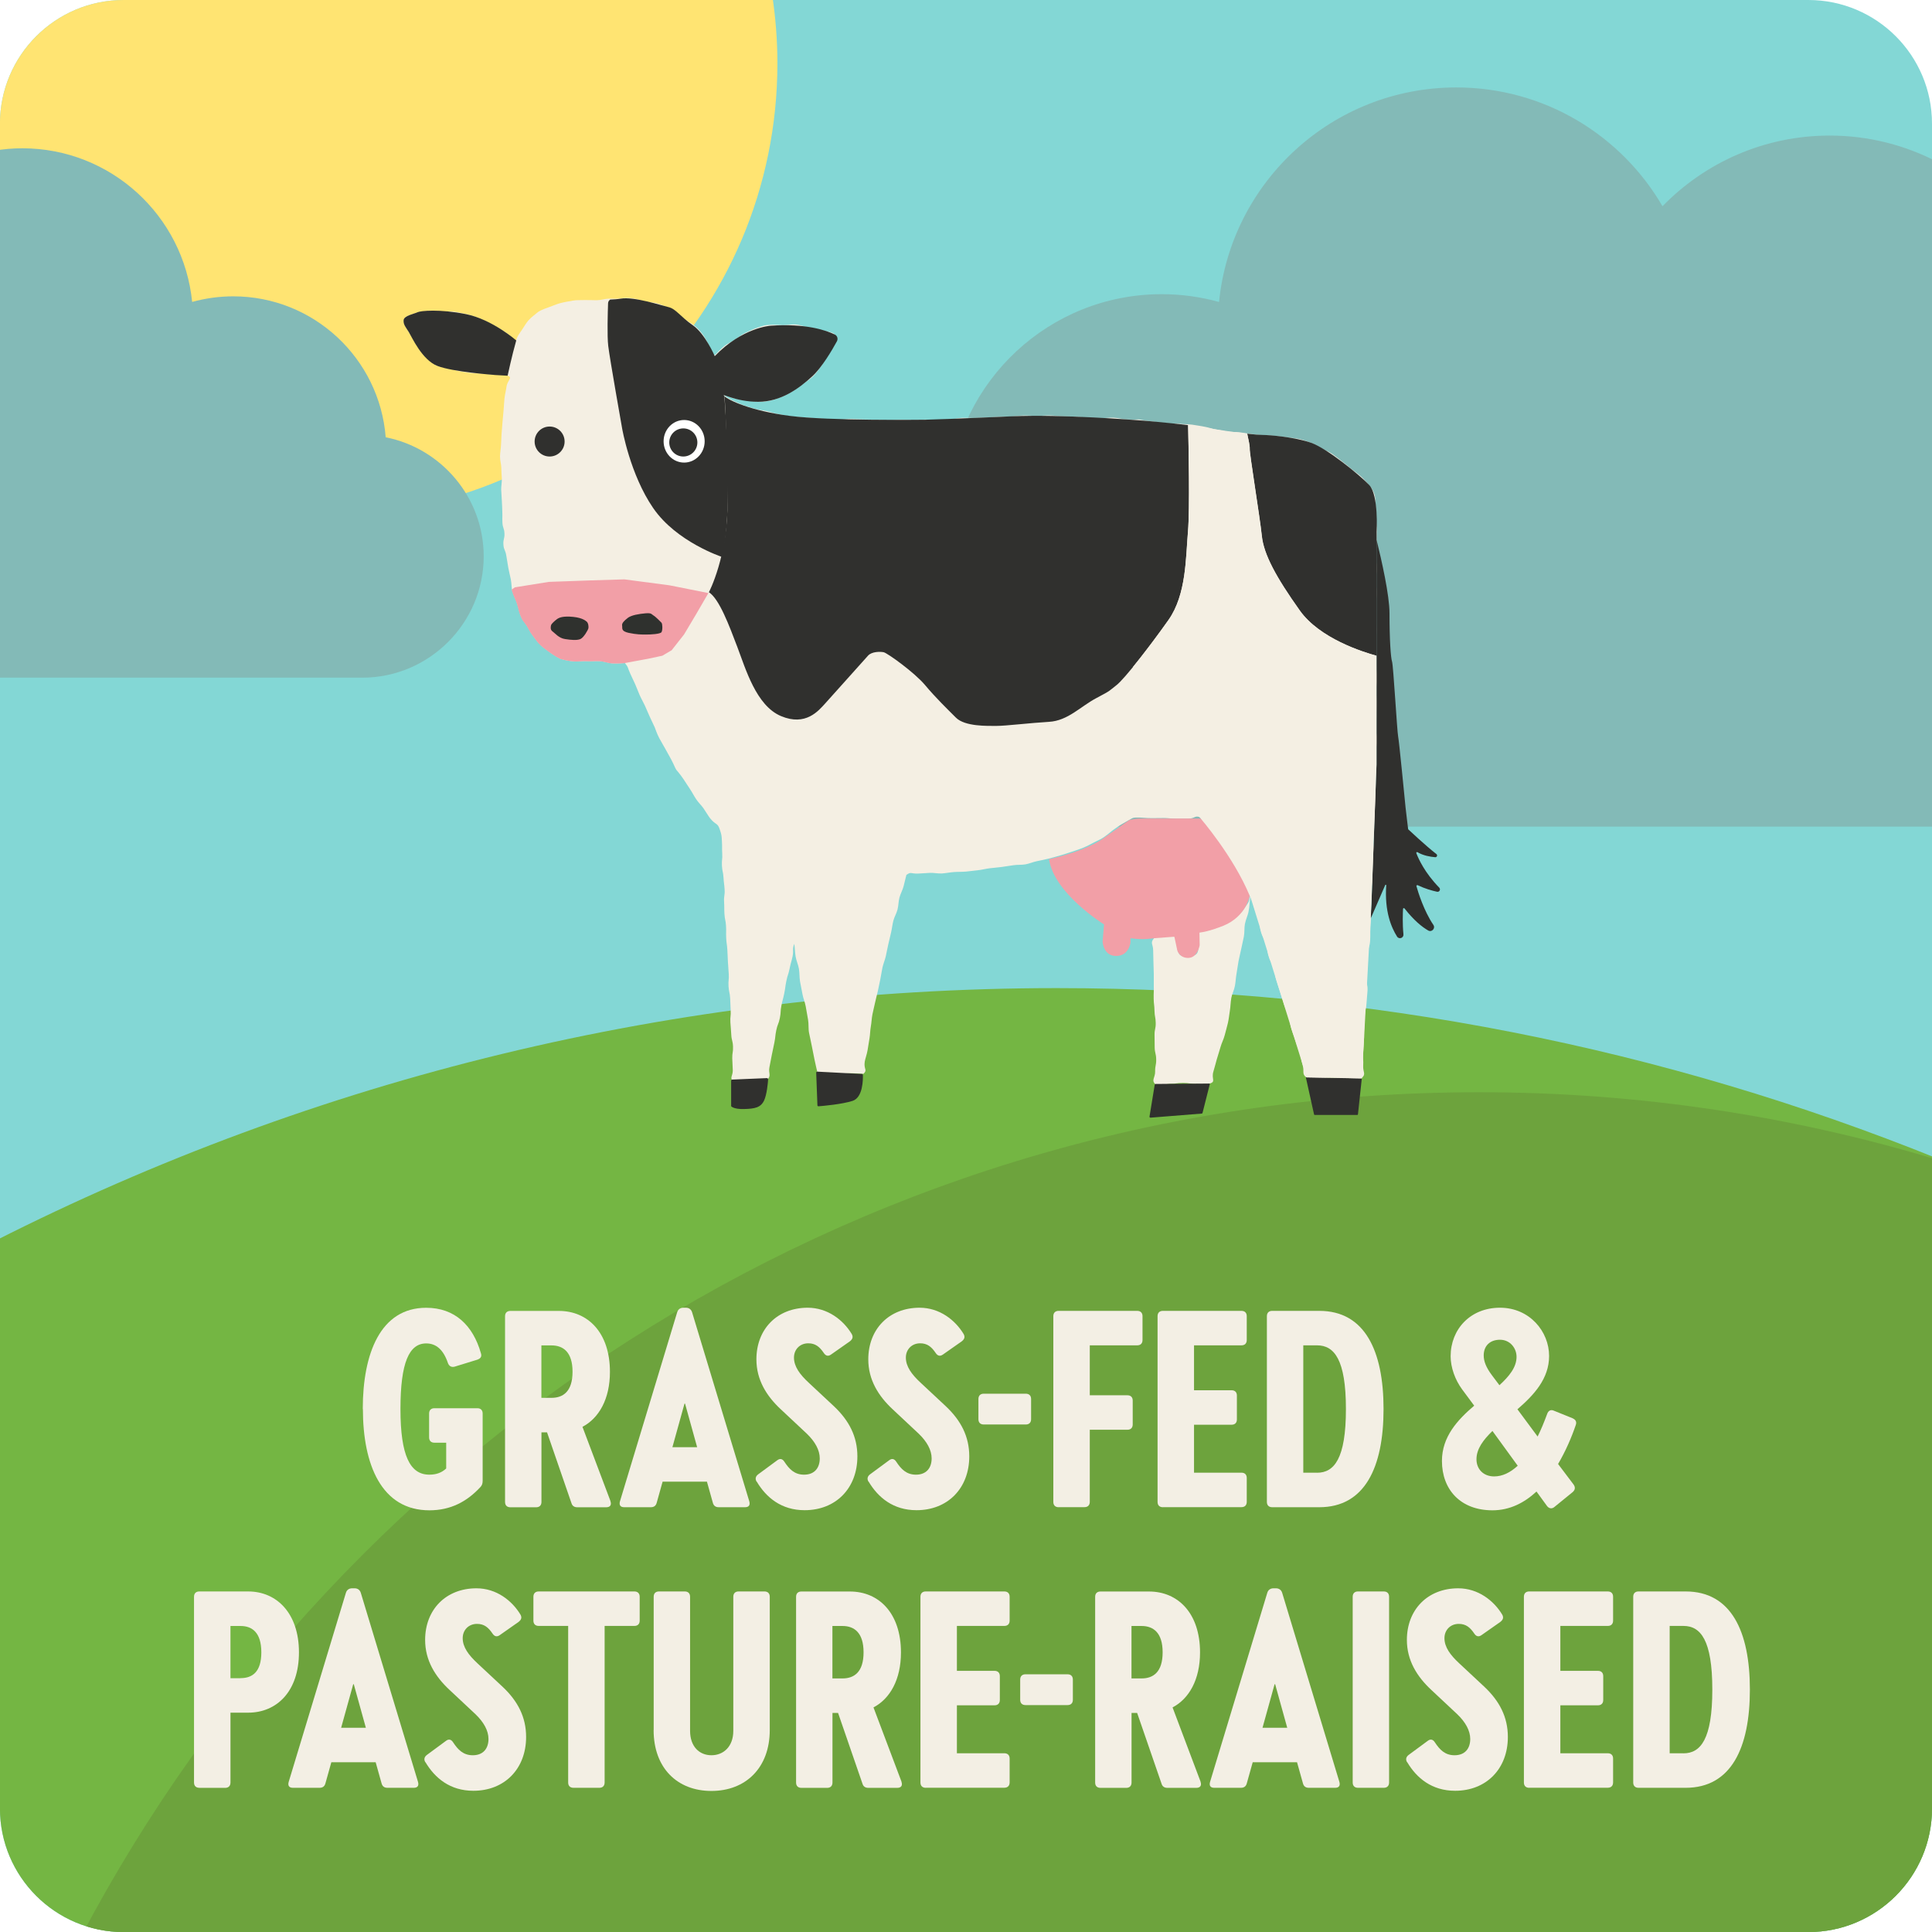
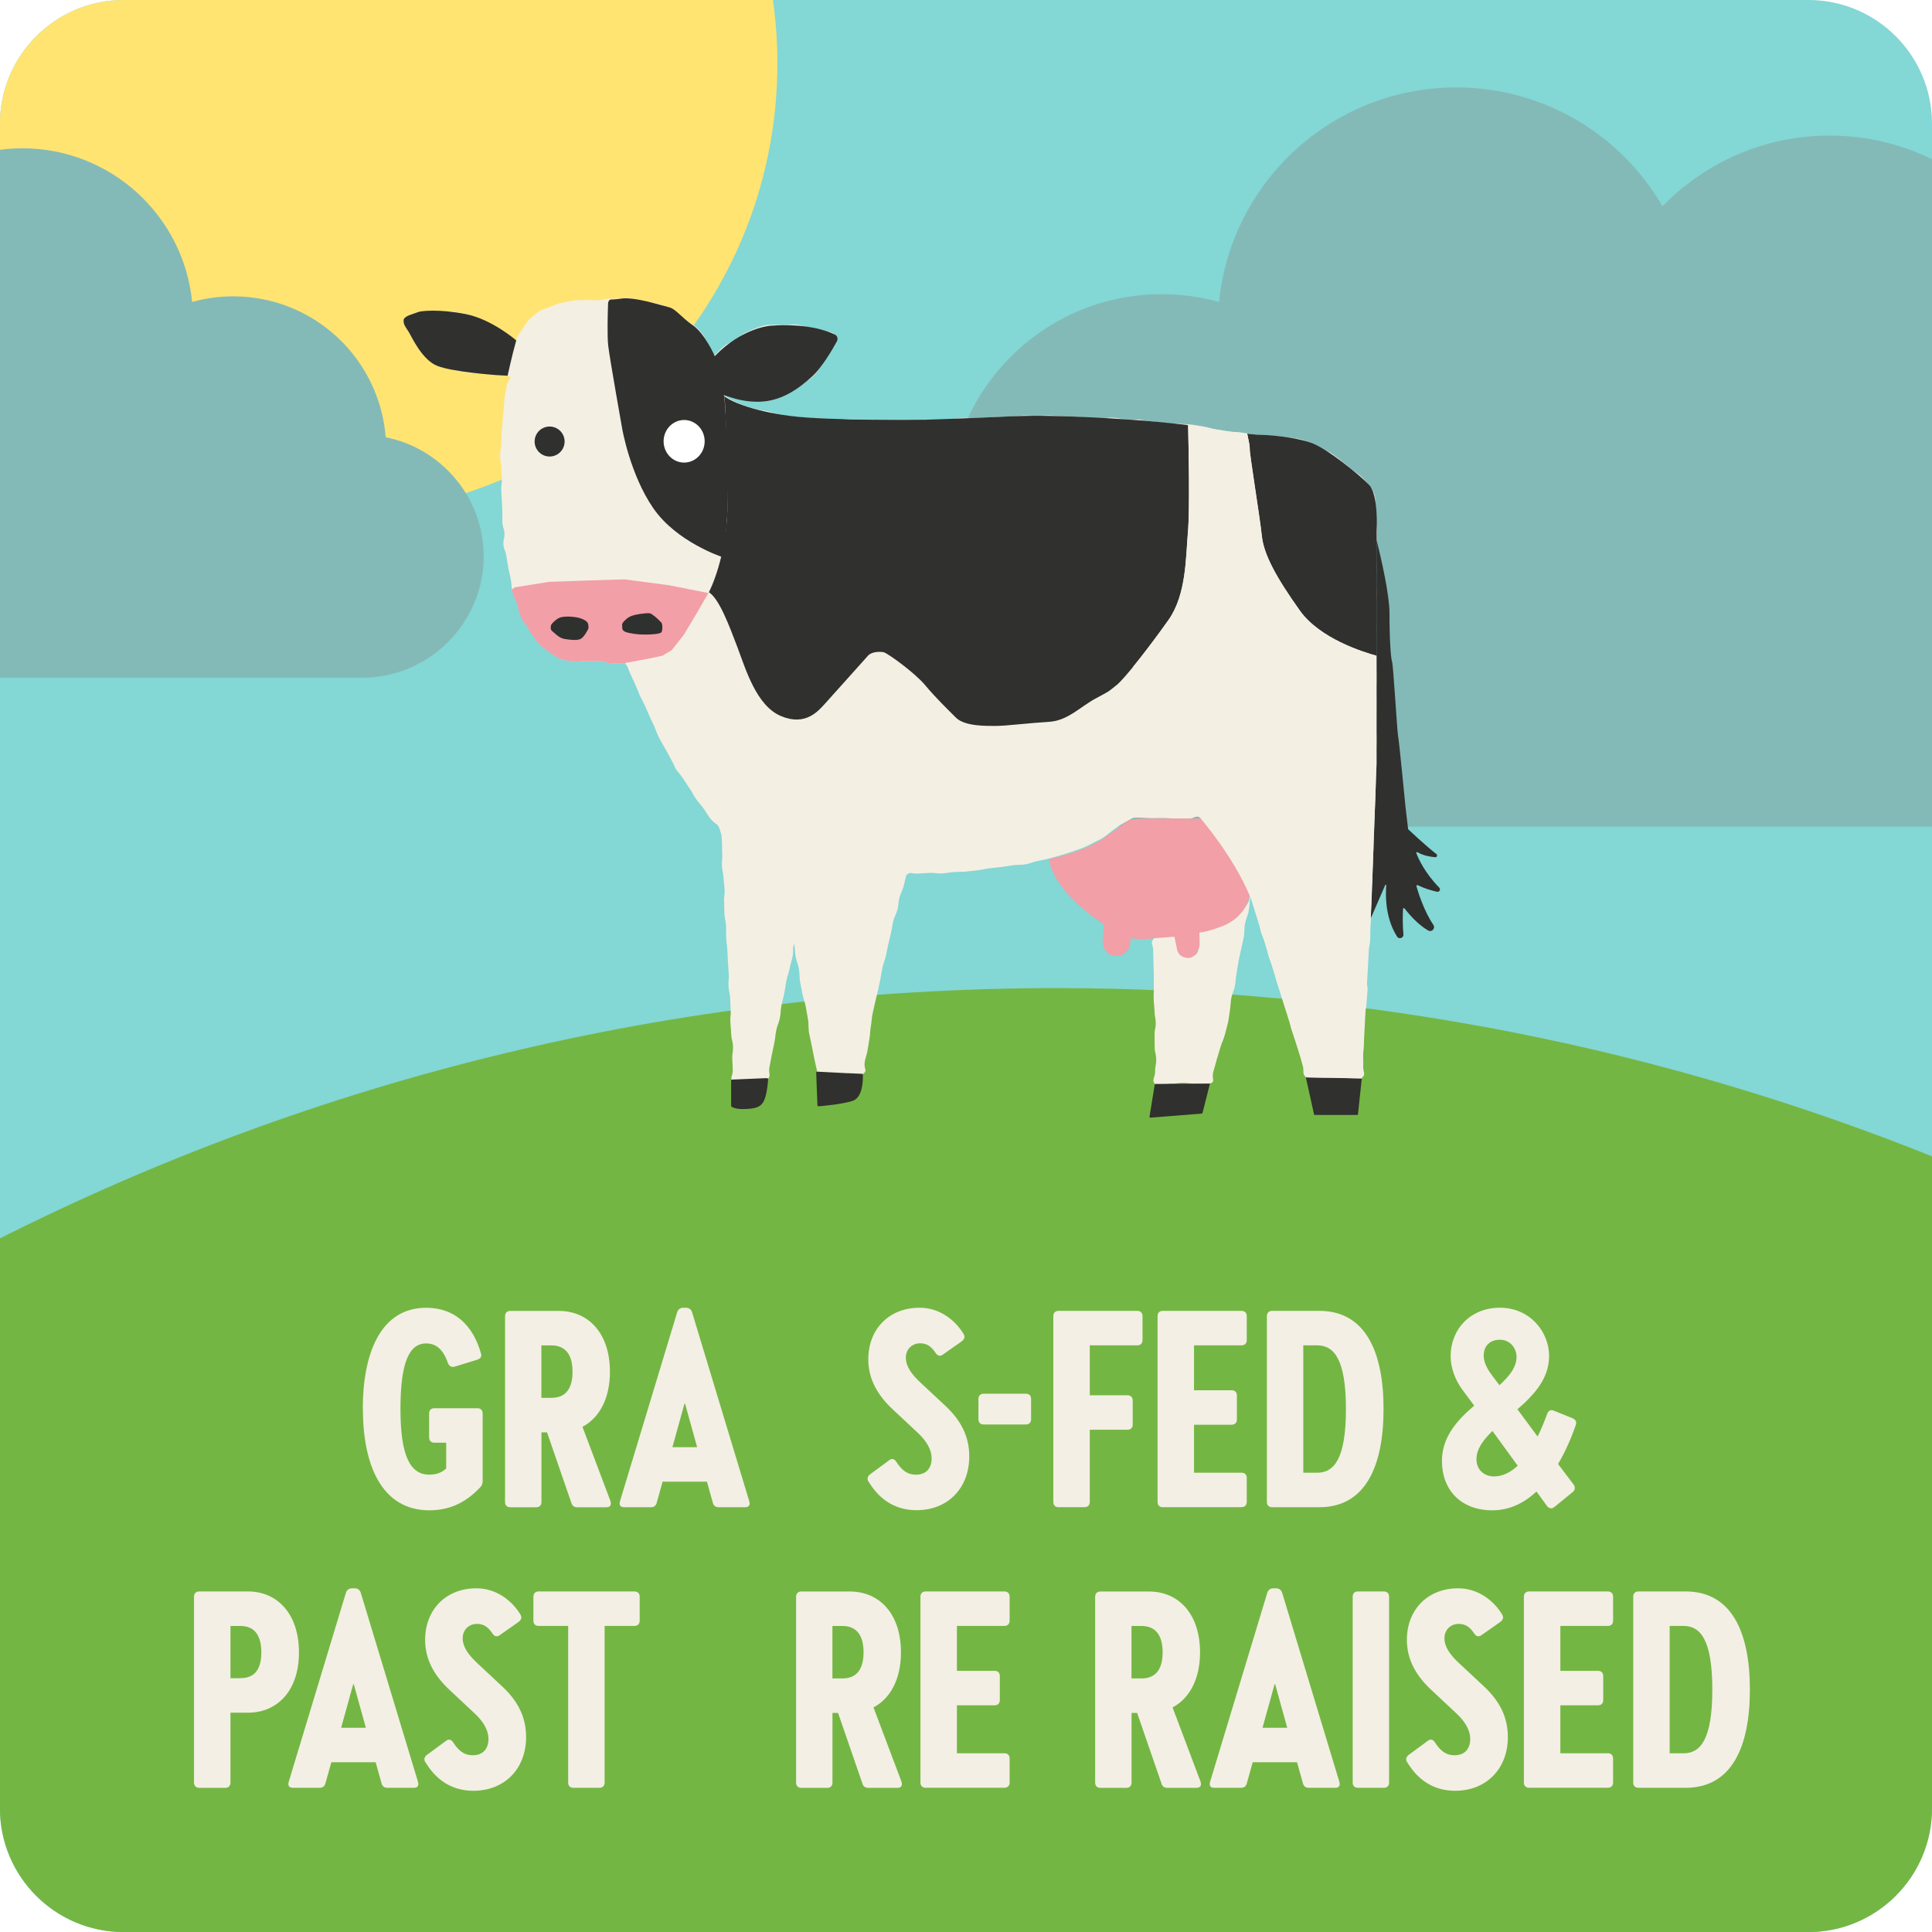
<svg xmlns="http://www.w3.org/2000/svg" id="Layer_2" viewBox="0 0 331.2 331.2">
  <defs>
    <style>.cls-1{fill:#f3efe4;}.cls-1,.cls-2,.cls-3,.cls-4,.cls-5,.cls-6,.cls-7,.cls-8,.cls-9,.cls-10,.cls-11,.cls-12{stroke-width:0px;}.cls-2{fill:#ffe472;}.cls-3{fill:#2f312e;}.cls-13{clip-path:url(#clippath);}.cls-4{fill:none;}.cls-5{fill:#83bab7;}.cls-6{fill:#30302e;}.cls-7{fill:#f4efe3;}.cls-8{fill:#83d7d5;}.cls-9{fill:#74b643;}.cls-10{fill:#fff;}.cls-11{fill:#6da33d;}.cls-12{fill:#f29fa7;}</style>
    <clipPath id="clippath">
      <path class="cls-4" d="M21.2,0h288.81c11.7,0,21.2,9.5,21.2,21.2v288.81c0,11.7-9.5,21.2-21.2,21.2H21.2C9.5,331.2,0,321.7,0,310V21.2C0,9.5,9.5,0,21.2,0Z" transform="translate(331.2 0) rotate(90)" />
    </clipPath>
  </defs>
  <g id="Layer_1-2">
    <g class="cls-13">
      <rect class="cls-8" x="-.85" y="-.89" width="332.97" height="332.97" />
      <rect class="cls-4" x="-.88" y="-.89" width="332.97" height="332.97" />
      <path class="cls-2" d="M55.76,88.35c42.81,0,77.51-34.7,77.51-77.51,0-3.99-.32-7.9-.9-11.73H-.85V63.76c14.15,15.13,34.27,24.59,56.61,24.59Z" />
      <path class="cls-5" d="M332.12,27.76c-5.52-2.88-11.8-4.52-18.46-4.52-11.24,0-21.39,4.65-28.66,12.11-7.08-12.17-20.25-20.36-35.35-20.36-21.19,0-38.62,16.13-40.67,36.78-3.13-.87-6.42-1.34-9.83-1.34-19.25,0-35.02,14.86-36.49,33.73-13.33,2.62-23.46,14.43-23.46,28.5h0c0,15.98,13.07,29.05,29.05,29.05h163.87V27.76Z" />
      <path class="cls-5" d="M66.12,74.96c-1.06-13.52-12.35-24.16-26.14-24.16-2.44,0-4.8.34-7.04.96-1.47-14.79-13.95-26.34-29.13-26.34-1.59,0-3.15.14-4.67.39v90.36h62.98c11.44,0,20.8-9.36,20.8-20.8,0-10.07-7.26-18.53-16.81-20.41Z" />
      <path class="cls-9" d="M181.17,169.39c-65.5,0-127.33,15.63-182.02,43.33v119.36h332.97v-133.48c-46.63-18.83-97.57-29.21-150.95-29.21Z" />
-       <path class="cls-11" d="M253.59,187.24c-104.08,0-194.42,58.73-239.75,144.84h318.27v-133.26c-24.86-7.52-51.21-11.58-78.52-11.58Z" />
      <path class="cls-1" d="M62.19,241.55c0-9.52,3.03-17.36,10.87-17.36,4.91,0,8.03,3.03,9.38,7.79.19.58-.05.91-.62,1.11l-3.9,1.2c-.53.14-.96-.1-1.15-.67-.77-2.26-2.02-3.32-3.7-3.32-2.93,0-4.42,3.27-4.42,11.25s1.64,11.25,4.95,11.25c1.2,0,2.12-.34,2.89-1.06v-4.42h-2.02c-.58,0-.91-.34-.91-.91v-4.09c0-.58.34-.91.91-.91h7.36c.58,0,.91.34.91.91v11.54c0,.43-.1.77-.38,1.06-2.31,2.5-5.1,3.99-8.75,3.99-8.22,0-11.4-7.84-11.4-17.36Z" />
      <path class="cls-1" d="M104.64,257.33c.24.67-.05,1.06-.72,1.06h-4.95c-.53,0-.87-.24-1.01-.72l-4.18-12.12h-.96v11.93c0,.58-.34.91-.91.91h-4.42c-.58,0-.91-.34-.91-.91v-31.84c0-.58.34-.91.91-.91h8.32c5,0,8.75,3.75,8.75,10.44,0,4.67-1.88,7.94-4.71,9.43l4.81,12.75ZM92.81,239.63h1.73c1.97,0,3.61-1.06,3.61-4.47s-1.63-4.52-3.61-4.52h-1.73v8.99Z" />
      <path class="cls-1" d="M123.21,258.38c-.53,0-.87-.24-1.01-.77l-1.01-3.61h-7.6l-1.01,3.61c-.14.53-.48.77-1.01.77h-4.57c-.62,0-.91-.34-.72-1.01l9.81-32.42c.14-.48.53-.77,1.06-.77h.43c.53,0,.91.29,1.06.77l9.81,32.42c.19.67-.1,1.01-.72,1.01h-4.52ZM119.51,248.09l-2.07-7.46h-.1l-2.07,7.46h4.23Z" />
-       <path class="cls-1" d="M129.71,254.01c-.29-.48-.19-.91.24-1.25l3.27-2.41c.48-.38.91-.29,1.25.24.82,1.25,1.73,2.21,3.37,2.21,1.83,0,2.69-1.2,2.69-2.79,0-1.44-.82-2.89-2.21-4.23l-4.42-4.14c-2.5-2.31-4.23-5.1-4.23-8.61,0-5.19,3.56-8.85,8.8-8.85,3.41,0,6.11,2.12,7.55,4.52.29.53.1.91-.34,1.25l-3.22,2.26c-.48.34-.91.24-1.25-.29-.72-1.06-1.44-1.64-2.65-1.64-1.44,0-2.45,1.06-2.45,2.45,0,1.54,1.01,2.89,2.5,4.28l4.38,4.09c2.55,2.41,3.99,5.15,3.99,8.56,0,5.48-3.7,9.23-9.04,9.23-3.99,0-6.59-2.17-8.22-4.91Z" />
      <path class="cls-1" d="M148.89,254.01c-.29-.48-.19-.91.24-1.25l3.27-2.41c.48-.38.91-.29,1.25.24.82,1.25,1.73,2.21,3.37,2.21,1.83,0,2.69-1.2,2.69-2.79,0-1.44-.82-2.89-2.21-4.23l-4.42-4.14c-2.5-2.31-4.23-5.1-4.23-8.61,0-5.19,3.56-8.85,8.8-8.85,3.42,0,6.11,2.12,7.55,4.52.29.53.1.91-.34,1.25l-3.22,2.26c-.48.34-.91.24-1.25-.29-.72-1.06-1.44-1.64-2.65-1.64-1.44,0-2.45,1.06-2.45,2.45,0,1.54,1.01,2.89,2.5,4.28l4.38,4.09c2.55,2.41,3.99,5.15,3.99,8.56,0,5.48-3.7,9.23-9.04,9.23-3.99,0-6.59-2.17-8.22-4.91Z" />
      <path class="cls-1" d="M168.64,244.2c-.58,0-.91-.34-.91-.91v-3.46c0-.58.34-.91.91-.91h7.21c.58,0,.91.34.91.91v3.46c0,.58-.34.91-.91.91h-7.21Z" />
      <path class="cls-1" d="M181.48,258.38c-.58,0-.91-.34-.91-.91v-31.84c0-.58.34-.91.91-.91h13.47c.58,0,.91.34.91.91v4.09c0,.58-.34.91-.91.91h-8.13v8.56h6.45c.58,0,.91.34.91.91v4.09c0,.58-.34.91-.91.91h-6.45v12.36c0,.58-.34.91-.91.91h-4.42Z" />
      <path class="cls-1" d="M199.35,258.38c-.58,0-.91-.34-.91-.91v-31.84c0-.58.34-.91.91-.91h13.47c.58,0,.91.34.91.91v4.09c0,.58-.34.91-.91.91h-8.13v7.7h6.44c.58,0,.91.34.91.91v4.09c0,.58-.34.91-.91.91h-6.44v8.22h8.13c.58,0,.91.34.91.91v4.09c0,.58-.34.91-.91.91h-13.47Z" />
      <path class="cls-1" d="M218.09,258.38c-.58,0-.91-.34-.91-.91v-31.84c0-.58.34-.91.91-.91h8.08c7.79,0,11.01,6.83,11.01,16.83s-3.22,16.83-11.01,16.83h-8.08ZM225.78,252.47c2.93,0,4.95-2.4,4.95-10.92s-2.02-10.92-4.95-10.92h-2.36v21.83h2.36Z" />
      <path class="cls-1" d="M269.6,243.14c.53.24.72.62.53,1.15-.72,2.12-1.73,4.47-3.03,6.68l2.65,3.51c.34.48.29.91-.14,1.3l-3.13,2.55c-.43.38-.96.29-1.3-.19l-1.78-2.45c-2.07,1.92-4.57,3.22-7.55,3.22-5.48,0-8.66-3.56-8.66-8.46,0-4.14,2.65-7.02,5.53-9.48l-2.07-2.79c-1.2-1.63-1.97-3.75-1.97-5.68,0-4.62,3.37-8.32,8.46-8.32s8.42,4.09,8.42,8.27c0,3.9-2.6,6.69-5.43,9.14l3.46,4.67c.58-1.15,1.11-2.45,1.63-3.85.19-.58.63-.82,1.15-.58l3.22,1.3ZM260.18,251.27l-4.33-5.96c-1.59,1.54-2.74,3.08-2.74,4.86,0,1.64,1.15,2.93,3.03,2.93,1.39,0,2.74-.63,4.04-1.83ZM257.05,237.46c1.68-1.54,2.93-3.08,2.93-4.86,0-1.49-1.11-2.93-2.84-2.93s-2.79,1.06-2.79,2.69c0,.96.38,2.02,1.39,3.37l1.3,1.73Z" />
      <path class="cls-1" d="M34.17,306.48c-.58,0-.91-.34-.91-.91v-31.84c0-.58.34-.91.91-.91h8.37c4.91,0,8.71,3.75,8.71,10.44s-3.8,10.34-8.71,10.34h-3.03v11.98c0,.58-.34.91-.91.91h-4.42ZM41.24,287.68c1.97,0,3.56-1.01,3.56-4.42s-1.59-4.52-3.56-4.52h-1.73v8.95h1.73Z" />
      <path class="cls-1" d="M66.42,306.48c-.53,0-.87-.24-1.01-.77l-1.01-3.61h-7.6l-1.01,3.61c-.14.53-.48.77-1.01.77h-4.57c-.62,0-.91-.34-.72-1.01l9.81-32.42c.14-.48.53-.77,1.06-.77h.43c.53,0,.91.29,1.06.77l9.81,32.42c.19.67-.1,1.01-.72,1.01h-4.52ZM62.72,296.19l-2.07-7.46h-.1l-2.07,7.46h4.23Z" />
      <path class="cls-1" d="M72.92,302.11c-.29-.48-.19-.91.24-1.25l3.27-2.41c.48-.38.91-.29,1.25.24.82,1.25,1.73,2.21,3.37,2.21,1.83,0,2.69-1.2,2.69-2.79,0-1.44-.82-2.89-2.21-4.23l-4.42-4.14c-2.5-2.31-4.23-5.1-4.23-8.61,0-5.19,3.56-8.85,8.8-8.85,3.42,0,6.11,2.12,7.55,4.52.29.53.1.91-.34,1.25l-3.22,2.26c-.48.34-.91.24-1.25-.29-.72-1.06-1.44-1.64-2.65-1.64-1.44,0-2.45,1.06-2.45,2.45,0,1.54,1.01,2.89,2.5,4.28l4.38,4.09c2.55,2.41,3.99,5.15,3.99,8.56,0,5.48-3.7,9.23-9.04,9.23-3.99,0-6.59-2.17-8.22-4.91Z" />
      <path class="cls-1" d="M98.31,306.48c-.58,0-.91-.34-.91-.91v-26.84h-5.05c-.58,0-.91-.34-.91-.91v-4.09c0-.58.34-.91.91-.91h16.4c.58,0,.91.34.91.91v4.09c0,.58-.34.91-.91.91h-5.1v26.84c0,.58-.34.91-.91.91h-4.42Z" />
-       <path class="cls-1" d="M112.06,296.58v-22.85c0-.58.34-.91.91-.91h4.42c.58,0,.91.34.91.91v22.99c0,2.69,1.59,4.18,3.66,4.18s3.75-1.49,3.75-4.18v-22.99c0-.58.34-.91.91-.91h4.43c.58,0,.91.34.91.91v22.85c0,6.49-4.14,10.44-10,10.44s-9.91-3.94-9.91-10.44Z" />
      <path class="cls-1" d="M154.53,305.43c.24.67-.05,1.06-.72,1.06h-4.95c-.53,0-.87-.24-1.01-.72l-4.18-12.12h-.96v11.93c0,.58-.34.91-.91.91h-4.42c-.58,0-.91-.34-.91-.91v-31.84c0-.58.34-.91.91-.91h8.32c5,0,8.75,3.75,8.75,10.44,0,4.67-1.88,7.94-4.71,9.43l4.81,12.75ZM142.7,287.73h1.73c1.97,0,3.61-1.06,3.61-4.47s-1.63-4.52-3.61-4.52h-1.73v8.99Z" />
      <path class="cls-1" d="M158.7,306.48c-.58,0-.91-.34-.91-.91v-31.84c0-.58.34-.91.91-.91h13.47c.58,0,.91.34.91.91v4.09c0,.58-.34.91-.91.91h-8.13v7.7h6.45c.58,0,.91.34.91.91v4.09c0,.58-.34.91-.91.91h-6.45v8.22h8.13c.58,0,.91.34.91.91v4.09c0,.58-.34.91-.91.91h-13.47Z" />
-       <path class="cls-1" d="M175.8,292.3c-.58,0-.91-.34-.91-.91v-3.46c0-.58.34-.91.91-.91h7.21c.58,0,.91.34.91.91v3.46c0,.58-.34.91-.91.91h-7.21Z" />
      <path class="cls-1" d="M205.8,305.43c.24.67-.05,1.06-.72,1.06h-4.95c-.53,0-.87-.24-1.01-.72l-4.18-12.12h-.96v11.93c0,.58-.34.91-.91.91h-4.42c-.58,0-.91-.34-.91-.91v-31.84c0-.58.34-.91.91-.91h8.32c5,0,8.75,3.75,8.75,10.44,0,4.67-1.88,7.94-4.71,9.43l4.81,12.75ZM193.97,287.73h1.73c1.97,0,3.61-1.06,3.61-4.47s-1.63-4.52-3.61-4.52h-1.73v8.99Z" />
      <path class="cls-1" d="M224.37,306.48c-.53,0-.87-.24-1.01-.77l-1.01-3.61h-7.6l-1.01,3.61c-.14.53-.48.77-1.01.77h-4.57c-.63,0-.91-.34-.72-1.01l9.81-32.42c.14-.48.53-.77,1.06-.77h.43c.53,0,.91.29,1.06.77l9.81,32.42c.19.67-.1,1.01-.72,1.01h-4.52ZM220.67,296.19l-2.07-7.46h-.1l-2.07,7.46h4.23Z" />
      <path class="cls-1" d="M232.8,306.48c-.58,0-.91-.34-.91-.91v-31.84c0-.58.34-.91.91-.91h4.42c.58,0,.91.34.91.91v31.84c0,.58-.34.91-.91.91h-4.42Z" />
      <path class="cls-1" d="M241.22,302.11c-.29-.48-.19-.91.24-1.25l3.27-2.41c.48-.38.91-.29,1.25.24.82,1.25,1.73,2.21,3.37,2.21,1.83,0,2.69-1.2,2.69-2.79,0-1.44-.82-2.89-2.21-4.23l-4.42-4.14c-2.5-2.31-4.23-5.1-4.23-8.61,0-5.19,3.56-8.85,8.8-8.85,3.41,0,6.11,2.12,7.55,4.52.29.53.1.91-.34,1.25l-3.22,2.26c-.48.34-.91.24-1.25-.29-.72-1.06-1.44-1.64-2.65-1.64-1.44,0-2.45,1.06-2.45,2.45,0,1.54,1.01,2.89,2.5,4.28l4.38,4.09c2.55,2.41,3.99,5.15,3.99,8.56,0,5.48-3.7,9.23-9.04,9.23-3.99,0-6.59-2.17-8.22-4.91Z" />
      <path class="cls-1" d="M262.15,306.48c-.58,0-.91-.34-.91-.91v-31.84c0-.58.34-.91.91-.91h13.47c.58,0,.91.34.91.91v4.09c0,.58-.34.91-.91.91h-8.13v7.7h6.44c.58,0,.91.34.91.91v4.09c0,.58-.34.91-.91.91h-6.44v8.22h8.13c.58,0,.91.34.91.91v4.09c0,.58-.34.91-.91.91h-13.47Z" />
      <path class="cls-1" d="M280.89,306.48c-.58,0-.91-.34-.91-.91v-31.84c0-.58.34-.91.91-.91h8.08c7.79,0,11.01,6.83,11.01,16.83s-3.22,16.83-11.01,16.83h-8.08ZM288.59,300.57c2.93,0,4.95-2.4,4.95-10.92s-2.02-10.92-4.95-10.92h-2.36v21.83h2.36Z" />
    </g>
    <path class="cls-7" d="M233.42,184.82c.82-.7.21-1.01.27-2.09s-.07-1.08-.01-2.15.08-1.07.14-2.15c.06-1.07-.02-1.08.04-2.15s.03-1.08.09-2.15.25-1.06.31-2.14.11-1.07.17-2.14-.21-1.09-.15-2.16.09-1.07.15-2.15.03-1.08.08-2.15.31-1.06.37-2.14-.01-1.08.05-2.15.06-1.07.12-2.15-.05-1.08,0-2.16-.02-1.08.02-2.16c.04-1.08.28-1.07.32-2.15s-.04-1.08,0-2.16.15-1.08.19-2.15-.21-1.09-.17-2.17.12-1.08.16-2.16.08-1.08.12-2.16.11-1.08.15-2.16-.04-1.08,0-2.16-.06-1.08-.02-2.16.05-1.08.07-2.16-.02-1.05-.02-2.11.23-1.06.23-2.11-.25-1.06-.25-2.11.13-1.06.13-2.11.06-1.06.06-2.11-.13-1.06-.13-2.11.2-1.06.2-2.11-.15-1.06-.15-2.12-.07-1.06-.07-2.12.03-1.04.03-2.09.06-1.04.06-2.08-.11-1.04-.11-2.09,0-1.04,0-2.09.15-1.04.15-2.09-.15-1.04-.15-2.09.17-1.04.17-2.08-.17-1.04-.17-2.09.12-1.04.12-2.09,0-1.04.03-2.09-.06-.88-.08-2.06c0-.63-.02-1.34-.09-2.06s-.02-1.44-.17-2.07c-.19-.78-.6-1.39-.99-1.8-.35-.37-.78-.95-1.41-1.51-.47-.41-1.06-.81-1.63-1.27-.52-.42-1.04-.88-1.6-1.3s-1.09-.87-1.64-1.25c-.6-.41-1.28-.64-1.83-.97-.69-.41-1.3-.75-1.82-.94-.62-.22-1.29-.5-2.03-.66-.69-.15-1.42-.19-2.12-.29-.75-.11-1.47-.18-2.12-.25-.92-.09-1.68-.12-2.12-.12-.39,0-1.09-.12-1.96-.21-.59-.06-1.24-.21-1.95-.29-.63-.08-1.31,0-1.97-.09s-1.3-.27-1.94-.37c-.69-.11-1.33-.35-1.92-.46-.61-.11-1.4-.26-2.27-.38-.72-.09-1.51-.07-2.29-.16s-1.56,0-2.3-.07c-.83-.08-1.6-.26-2.27-.32-1.29-.12-2.19-.35-2.28-.35-.07,0-.88.09-2.18,0-.62-.04-1.35-.25-2.17-.3-.67-.04-1.42.13-2.19.09-.69-.04-1.43-.02-2.18-.05-.71-.03-1.43-.2-2.18-.22s-1.45-.03-2.18-.05-1.45-.14-2.18-.15-1.47.09-2.19.09-1.47-.09-2.19-.08c-.75.01-1.48.14-2.18.17-.73.03-1.43.02-2.11.05-.73.03-1.43.1-2.11.13-.74.03-1.44.05-2.11.08-.75.03-1.46-.06-2.12-.03-.77.03-1.46.25-2.1.27-.81.03-1.52.04-2.11.06-1.19.04-1.92-.04-2.11-.04-.12,0-.9.09-2.12.1-.61,0-1.32-.08-2.12-.08-.66,0-1.37.11-2.12.1-.68,0-1.39-.07-2.12-.08-.69,0-1.4-.05-2.12-.06s-1.41-.08-2.12-.1-1.42.16-2.12.13-1.42-.07-2.12-.1-1.43-.11-2.11-.15c-.74-.04-1.45-.1-2.11-.16-.77-.06-1.48-.09-2.11-.17-.68-.09-1.32-.26-1.94-.37-.68-.12-1.3-.36-1.91-.49-.68-.15-1.34-.21-1.93-.37-.69-.19-1.32-.38-1.88-.57-.72-.24-1.3-.54-1.81-.77-.9-.4-1.43-.76-1.65-.98-.39-.39.21.07,1.61.47.57.16,1.27.19,2.05.3.63.09,1.31.33,2.05.33s1.43-.07,2.1-.21c.7-.15,1.36-.4,2-.66s1.28-.6,1.87-.96,1.18-.79,1.72-1.21c.57-.45,1.2-.81,1.69-1.26.51-.47.96-1.17,1.47-1.84.47-.62.8-1.36,1.2-2,.47-.75.86-1.46,1.17-2.01.35-.62.24-1.39-.42-1.68-.5-.22-1.24-.29-2.1-.52-.61-.16-1.3-.32-2.1-.44-.65-.1-1.34-.43-2.12-.48-.67-.04-1.4.1-2.17.11-.68,0-1.41-.1-2.17-.05-1.11.07-.87.05-2.19.47-.6.19-1.29.51-2.05.87-.61.29-1.19.77-1.86,1.21-.58.38-1.29.66-1.9,1.17-.54.45-.96.9-1.51,1.47-1.04-.35-.45-.73-1.07-1.8-.34-.58-.66-1.3-1.12-1.89s-1.02-1.16-1.58-1.55c-.85-.59-1.63-.99-2.16-1.48-.8-.73-1.31-1.27-2.06-1.45-.4-.09-1.09-.48-1.98-.72-.62-.17-1.36-.16-2.08-.32s-1.37-.44-2.03-.52c-.78-.1-1.51-.08-2.09.02-.6.1-1.3,0-2.05.03-.66.02-1.36.27-2.05.27s-1.41-.05-2.05-.03c-.79.02-1.5-.01-2.05.1-.59.12-1.36.22-2.15.43-.71.19-1.41.52-2.06.74-.97.32-1.68.68-1.92.92-.23.23-.9.65-1.49,1.32-.42.48-.75,1.11-1.12,1.64-.44.63-.86,1.2-.94,1.71-.98,0-.61-.46-1.58-1.15-.47-.33-1.03-.68-1.66-1.05-.53-.32-1.12-.61-1.73-.91-.58-.28-1.16-.56-1.79-.79s-1.23-.44-1.87-.57c-.72-.14-1.4-.32-2.05-.4-.75-.1-1.46,0-2.09-.03-.79-.05-1.49-.08-2.08-.06-1.12.03-1.82.09-2.04.2-.51.26-2.33.52-2.4,1.3-.06.77.35,1.24.86,2.08.18.28.53.9.98,1.67.3.51.66,1.06,1.07,1.61.38.51.85.96,1.33,1.39s.96.92,1.54,1.14c.5.19,1.2.21,1.94.37.61.13,1.23.46,1.9.56s1.32.21,1.96.29c.71.09,1.39.04,1.98.1,1.16.12.98.11,1.96.17,1.16.07,1.23-.25,2.31.18.92.37-.08.74-.23,1.96-.07.57-.26,1.23-.34,1.97-.07.62-.08,1.29-.15,1.99-.07.64-.12,1.31-.18,1.99s-.12,1.33-.16,1.99-.08,1.34-.1,1.99c-.03.69-.17,1.36-.17,1.99,0,.68.21,1.31.22,1.88,0,.7.07,1.33.09,1.88.02.75-.13,1.38-.11,1.89.07,1.33.05.94.11,1.88s.04.94.08,1.88-.02.94.02,1.89.31.93.35,1.87-.24.96-.18,1.9c.07,1.01.33.82.51,1.99.09.6.21,1.29.33,2,.12.67.3,1.34.43,1.98.15.75.1,1.49.26,2.02.24.79.63,1.49.83,2.14.4,1.3.23,1.13.66,2.19.36.88.4.65,1,1.59.3.47.56,1.08.98,1.62.37.49.73,1.04,1.17,1.49s.96.86,1.46,1.21c1.15.84,2.03,1.37,2.42,1.43.11.02.95.3,2.14.37.65.04,1.4-.08,2.17-.04.71.04,1.46-.04,2.17,0,.77.04,1.5.35,2.15.38,1.08.05,1.89-.05,2.15-.05.64.78.41.7.91,1.8.25.54.55,1.16.85,1.83.27.59.49,1.24.77,1.87s.63,1.22.9,1.81c.3.67.56,1.31.81,1.85.43.94.77,1.62.86,1.83.12.27.34,1.03.79,1.89.29.56.68,1.16,1.01,1.78s.69,1.24.99,1.79c.48.88.76,1.65.92,1.85.14.18.66.75,1.23,1.6.33.5.71,1.09,1.11,1.69.37.55.68,1.17,1.05,1.73.4.6.92,1.08,1.27,1.58.5.74.87,1.38,1.11,1.68,1.03,1.29,1.28.71,1.69,1.97.32.98.3.99.36,2.02s-.01,1.04.05,2.07-.1,1.04-.05,2.08.21,1.03.27,2.06.13,1.03.19,2.06-.15,1.05-.09,2.08,0,1.04.06,2.07.21,1.03.27,2.06-.02,1.04.03,2.07.14,1.03.2,2.06c.06,1.03.04,1.04.1,2.07s.08,1.03.14,2.07-.1,1.04-.04,2.08.22,1.03.28,2.06.03,1.04.09,2.07-.11,1.04-.05,2.08.1,1.03.15,2.07.26,1.03.3,2.06-.15,1.02-.13,2.03.07,1.01.09,2.03-.62,1.28.11,1.98.92-.04,1.88-.11.96-.1,1.93-.17,1.27.62,1.97-.05c.78-.75.18-1.09.39-2.15s.2-1.06.41-2.12.23-1.05.44-2.11.11-1.08.33-2.14.4-1.02.61-2.08.06-1.09.27-2.15.28-1.05.49-2.1.14-1.07.36-2.13.34-1.03.55-2.09.29-1.04.51-2.1-.1-1.14.29-2.15c.11.71.11,1.46.23,2.18s.45,1.39.57,2.11.07,1.46.19,2.17.29,1.42.41,2.14.43,1.39.56,2.11c.14.76.26,1.52.4,2.27s.03,1.56.18,2.31.33,1.5.47,2.25.3,1.51.45,2.26.35,1.54.51,2.28c.65.02,1.35-.01,2,0s1.3.14,1.95.16,1.31-.07,1.96-.05,1.33.08,1.98.1c.75-.7.02-.75.22-2.07.09-.57.36-1.22.49-2,.1-.61.21-1.29.33-2.03.11-.63.1-1.33.23-2.05.12-.64.13-1.34.27-2.04.12-.65.31-1.31.45-2.01.13-.65.33-1.31.48-2,.13-.65.27-1.32.42-2.01s.22-1.34.37-2.02.43-1.29.58-1.97.26-1.33.42-2.01.31-1.32.47-2,.22-1.35.39-2.02.55-1.27.72-1.94.15-1.37.33-2.04.53-1.27.71-1.94.3-1.28.48-1.95c.84-.6.71-.18,2-.23.58-.02,1.27-.08,2.05-.12.63-.03,1.33.14,2.06.1.65-.04,1.33-.19,2.04-.24.66-.05,1.35-.02,2.06-.08.67-.06,1.35-.16,2.04-.23s1.34-.26,2.03-.34,1.36-.13,2.04-.22,1.35-.19,2.03-.3,1.39-.03,2.06-.15,1.32-.42,1.99-.55,1.35-.28,2.01-.44,1.33-.37,1.98-.55,1.32-.41,1.96-.62c.67-.22,1.32-.43,1.93-.68.66-.27,1.26-.59,1.84-.9.64-.34,1.29-.59,1.8-.97,1.03-.73.97-.81,2.01-1.53s1.07-.66,2.16-1.31c.86-.52.8-.47,1.94-.47.28,0,1.06.1,2.06.1.62,0,1.33-.02,2.06-.02.68,0,1.39.11,2.06.11.74,0,1.45,0,2.06,0,1.21,0,1.19-.64,2.12-.21,1.02.47.41.85,1.26,1.95.4.51.83,1.13,1.33,1.81.41.56.91,1.13,1.36,1.79.4.6.94,1.15,1.35,1.8.39.62.78,1.27,1.16,1.93s.7,1.33,1.03,2,.61,1.39.9,2.08c.09,1.18-.1,1.06-.84,2.23-.36.58-.97,1.13-1.66,1.69-.55.45-1.21.87-2.02,1.21-.15.06-.31.07-.47.13-.89.36-.77.37-1.79.66-.58.17-1.3.31-1.93.39-.31,1.04.08,1.1.03,2.19-.06,1.37-.15,1.85-1.69,1.93s-1.68-.13-1.98-1.33c-.26-1.02.33-1.31-.48-1.99-.71-.6-.87-.14-1.79-.07s-1.15-.38-1.74.34c-.66.81-.14.96-.12,2s.03,1.04.05,2.08.04,1.04.06,2.08-.02,1.04,0,2.08-.04,1.04-.02,2.08.12,1.04.14,2.08.19,1.04.21,2.08-.22,1.05-.2,2.09,0,1.04.02,2.08.24,1.04.26,2.08-.2,1.05-.18,2.09-.72,1.5.06,2.19c.87.77,1.25-.08,2.41-.08s1.16-.16,2.32-.16,1.16.18,2.32.18,1.2.26,2.3-.09c1.04-.33.19-.79.58-2.05.19-.61.36-1.32.58-2.09.19-.66.43-1.36.63-2.08s.55-1.35.73-2.06.39-1.42.55-2.11c.17-.76.23-1.5.34-2.15.1-.57.1-1.31.24-2.13.11-.65.48-1.31.62-2.07.12-.67.15-1.4.28-2.13s.21-1.41.34-2.12.33-1.4.46-2.09.33-1.42.45-2.1c.14-.74.05-1.49.18-2.15.15-.79.49-1.46.61-2.07.24-1.3.11-1.07.27-2.13.05-.31-.14-.87,0-.59.48.97.41.99.73,2.03s.44,1,.76,2.04.08,1.11.4,2.15.54.97.87,2,.11,1.1.43,2.14.55.97.87,2,.14,1.09.46,2.13.34,1.03.67,2.06.32,1.04.65,2.07.48.99.81,2.02.11,1.1.43,2.14.39,1.02.71,2.05.41,1.01.73,2.04.18,1.08.5,2.12-.21,1.51.67,2.13c.97.68,1.24.05,2.43.07s1.19-.2,2.37-.18,1.19-.04,2.35.2c1.2.25,1.43.69,2.33-.08Z" />
    <path class="cls-6" d="M111.99,87.12c-3.99-5.79-5.34-13.68-5.34-13.68,0,0-2.12-11.94-2.38-14.13-.21-1.75-.08-5.76-.03-7.31,0-.27.15-.5.36-.64.65-.03,1.27-.07,1.8-.16,2.32-.39,6.95,1.16,8.21,1.45,1.26.29,2.03,1.64,4.15,3.1,2.12,1.46,3.77,5.3,3.77,5.3,4.73-4.92,9.56-5.21,9.56-5.21,6.09-.43,9.59.81,11.01,1.5.44.21.6.74.37,1.17-.77,1.41-2.56,4.49-4.24,6.02-2.22,2.03-5.31,4.35-9.27,4.35-3.96,0-6.47-1.64-5.79-.97,0,0,1.65,20.22-.43,27.55,0,0-7.75-2.54-11.74-8.33Z" />
    <path class="cls-6" d="M84.7,64.27s-7.08-.51-9.72-1.54c-2.64-1.03-4.38-4.96-4.89-5.79s-.97-1.29-.9-2.06c.06-.77,1.87-1.09,2.38-1.35s3.8-.58,8.3.32,8.63,4.51,8.63,4.51c-.76,2.67-1.48,6.05-1.48,6.05l-2.32-.13Z" />
    <path class="cls-6" d="M214.24,76.94c.05-.4-.22-1.66-.43-2.59,1.16.13,2.1.21,2.57.21,1.35,0,5.7.39,8.4,1.35s8.3,5.5,9.95,7.24c1.64,1.74,1.26,8.01,1.26,8.01v21.25c-2.4-.65-9.75-2.97-13.15-7.74-4.09-5.75-6.19-9.62-6.52-12.82-.33-3.21-2.15-14.26-2.07-14.92Z" />
    <path class="cls-6" d="M235.11,154.81l.87-23.75v-38.53c.88,3.58,2.22,9.5,2.22,12.61,0,4.64.22,7.63.44,8.29.22.66.86,11.94,1.04,12.82.18.88,1.17,11.19,1.28,12.23s.44,3.68.44,3.68c0,0,3.06,2.88,4.84,4.25.24.18.09.57-.21.54-.85-.07-2.06-.28-3.03-.86-.11-.07-.25.04-.2.17.35.92,1.42,3.34,3.93,5.91.29.3.02.79-.38.7-.88-.19-2.08-.53-3.31-1.12-.12-.06-.26.05-.22.18.29,1.03,1.28,4.23,2.9,6.62.4.59-.27,1.32-.89.96-1.05-.6-2.43-1.71-4.06-3.78-.08-.1-.24-.05-.25.07-.04.76-.11,2.61.07,4.37.06.63-.76.92-1.1.38-.96-1.53-2.16-4.28-1.85-8.79,0-.1-.13-.13-.17-.04l-2.49,5.73.14-2.64Z" />
    <path class="cls-6" d="M121.52,101.54s3.31-6.26,3.19-15.77c0,0-.22-16.22-.54-17.87.68.68,4.44,2.51,11.2,3.39,6.76.88,22.69.66,23.27.66s6.08-.19,14.77-.58c8.69-.39,21.53.68,21.82.68.22,0,4.84.39,8.45.83.08,3.23.31,14.39-.02,18.22-.39,4.51-.26,10.81-3.35,15.19-3.09,4.38-7.54,10.11-8.92,11.17-1.38,1.06-.77.8-3.46,2.22-2.69,1.42-4.86,3.87-8.08,4.06-3.23.19-7.43.7-9,.7-1.57,0-5.44.13-6.98-1.42-1.54-1.54-3.47-3.41-5.28-5.57-1.8-2.16-6.48-5.51-7.1-5.64s-2.04-.12-2.68.58c-.64.7-6.18,6.92-7.34,8.19s-3.35,3.97-7.6,2.17c-4.25-1.8-6.05-8.11-7.47-11.84-1.42-3.73-3.09-8.24-4.89-9.4Z" />
    <path class="cls-6" d="M233.44,184.98l-.65,6.07s-.04.08-.09.08h-7.34s-.08-.03-.09-.07l-1.39-6.28c-.01-.06.03-.11.09-.11l9.39.2c.05,0,.09.05.09.1Z" />
    <path class="cls-6" d="M207.34,185.76l.06.07-1.25,4.95c-.02.07-.07.12-.14.12l-8.78.7c-.1,0-.19-.08-.17-.19l.89-5.45c.01-.08.08-.13.16-.14l9.24-.07Z" />
    <path class="cls-6" d="M147.76,184.11c.09,0,.16.07.16.16.03.73.03,3.87-1.76,4.45-1.78.58-5.06.87-5.85.93-.1,0-.18-.07-.18-.16l-.21-5.6c0-.1.08-.18.18-.18l7.66.4Z" />
    <path class="cls-6" d="M131.46,184.82l-5.92.25c-.11,0-.2.1-.2.21v4.36s.39.53,2.22.48,2.85-.24,3.43-1.47c.47-1.01.64-2.94.69-3.61,0-.12-.09-.23-.22-.22Z" />
    <ellipse class="cls-10" cx="117.28" cy="75.65" rx="3.52" ry="3.65" />
    <circle class="cls-6" cx="94.22" cy="75.69" r="2.57" />
-     <circle class="cls-6" cx="117.14" cy="75.85" r="2.41" />
    <path class="cls-7" d="M201.87,72.68s.02,0,.03,0c-.01,0-.02,0-.03,0h0ZM194.23,114.35c.65,14.48,11.61,25.97,11.61,25.97l.14.38c1.16,1.4,5.25,6.52,7.71,12l.63.94.7,2.23c.17.53.28.9.28.91l8.7,27.93,9.46.16,1.64-30.07.87-23.75v-18.63c-2.4-.65-9.75-2.97-13.15-7.74-4.09-5.75-6.19-9.62-6.52-12.82-.33-3.21-2.15-14.26-2.07-14.92.05-.4-.22-1.66-.43-2.59.01,0,.02,0,.03,0-2.17-.25-5.13-.67-7.22-1.05-.76-.14-1.8-.28-2.94-.42.08,3.23.31,14.39-.02,18.22-.39,4.51-.26,10.81-3.35,15.19-1.86,2.63-4.2,5.75-6.08,8.05ZM216.08,74.56s.06,0,.09,0h0s-.06,0-.09,0Z" />
    <path class="cls-12" d="M179.85,147.29c3.91-.92,7.39-2.14,9.57-3.78l4.13-2.9s.83-.29,1.97-.29,10.31,0,10.31,0c0,0,5.6,6.47,8.4,13.23,0,0-.54,3.5-4.48,5.14-.15.06-.29.12-.45.17,0,0-1.96.8-3.68,1.02l.04,2.15s-.34,2.1-1.88,2.18-1.95-1.25-1.95-1.25l-.51-2.38-3.51.26s-1.79.34-4.01,0v.72s-.24,2.32-2.46,2.32-2.32-2.46-2.32-2.46l.24-2.95s-8.58-5.3-9.43-11.19Z" />
    <path class="cls-12" d="M88.3,100.68l5.8-.93,7.02-.25,5.91-.18,7.74,1.02,6.67,1.33-2.11,3.63-2.06,3.46-2.13,2.71-1.6.94-2.44.52-4,.74-.03.02c-.27,0-1.07.09-2.14.04-.65-.03-1.38-.34-2.15-.38-.71-.04-1.46.05-2.17,0-.77-.04-1.53.08-2.17.04-1.19-.07-2.03-.35-2.14-.37-.39-.06-1.27-.59-2.42-1.43-.5-.35-1.02-.75-1.46-1.21-.44-.46-.8-1.01-1.17-1.49-.42-.54-.67-1.15-.98-1.62-.61-.94-.65-.71-1-1.59-.43-1.06-.26-.89-.66-2.19-.2-.65-.6-1.35-.83-2.14-.03-.09-.04-.19-.06-.29l.57-.39Z" />
    <path class="cls-3" d="M113.4,106.75s-.99-1.03-1.37-1.24-.29-.46-1.37-.37-2.44.31-3.06.8-1.03.9-.95,1.31-.25.95,1.12,1.24,2.19.29,2.98.29,2.44-.08,2.65-.41.18-1.43,0-1.61Z" />
    <path class="cls-3" d="M100.53,106.54s-.54-.62-2.28-.79c-1.74-.17-2.4.12-2.77.39s-.91.77-.99.97-.21.83.21,1.12,1.08,1.16,2.15,1.32c1.08.17,2.07.25,2.65,0s1.32-1.59,1.37-1.85,0-.93-.33-1.17Z" />
  </g>
</svg>